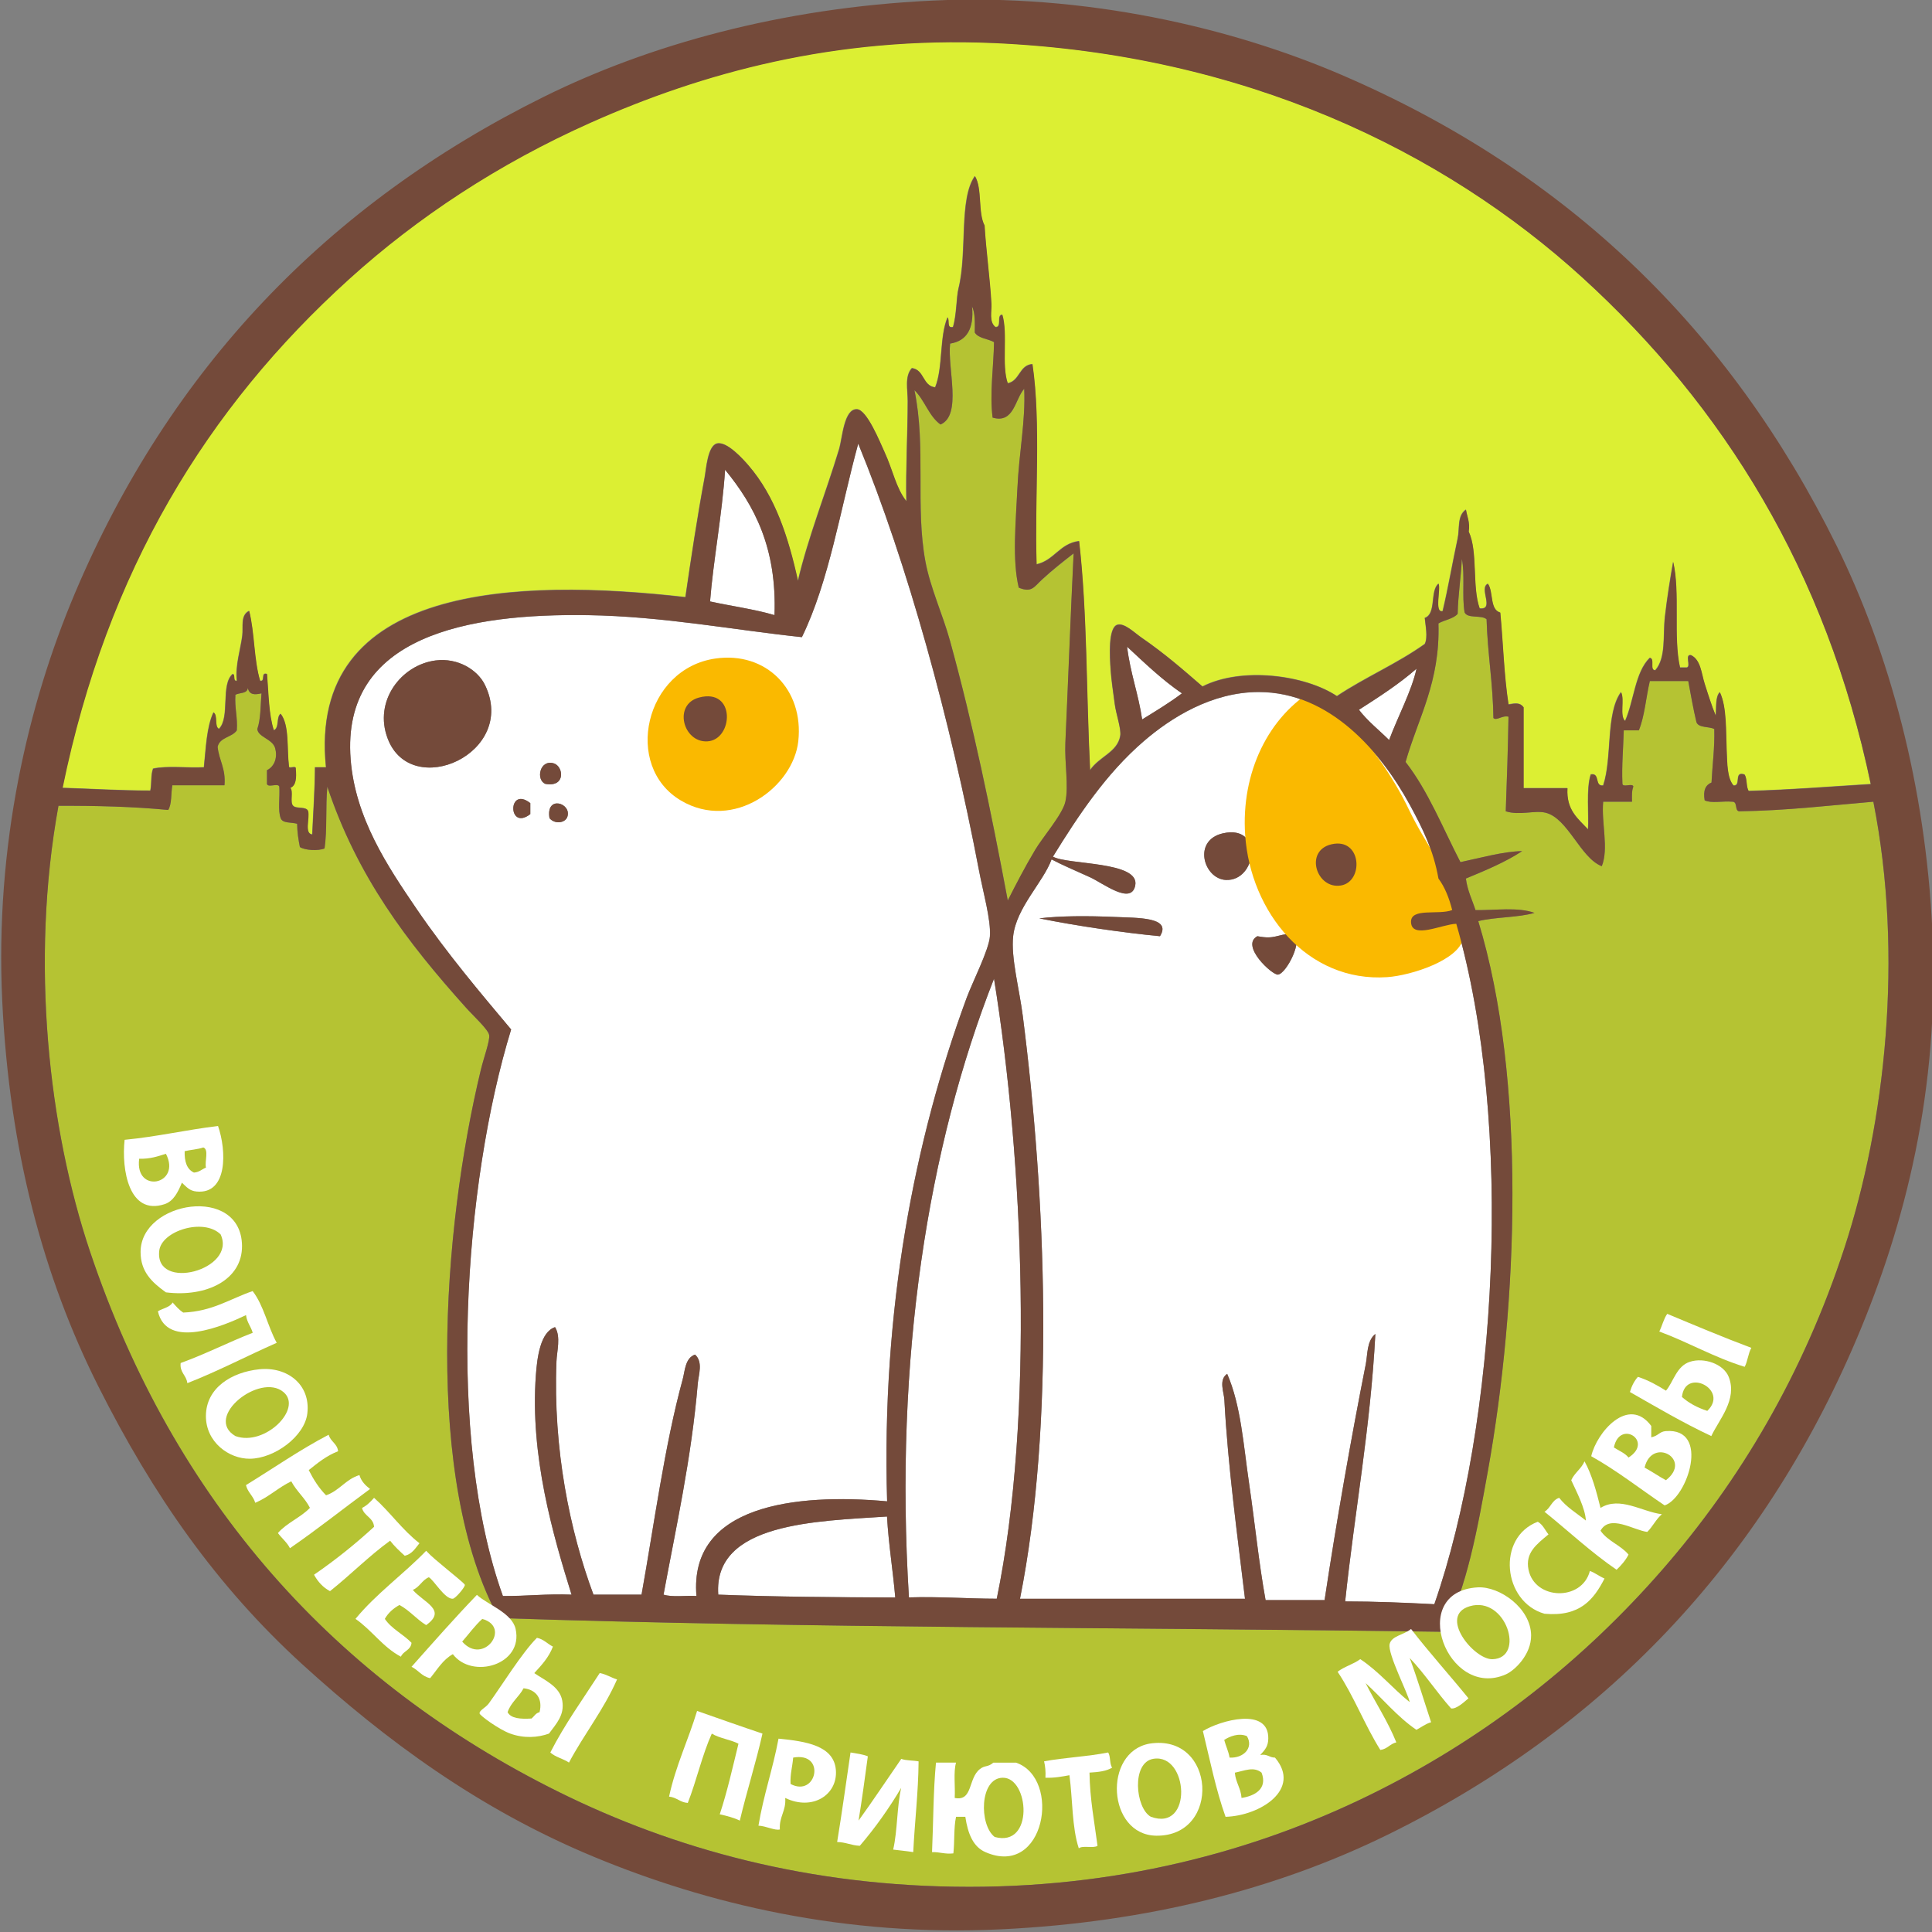
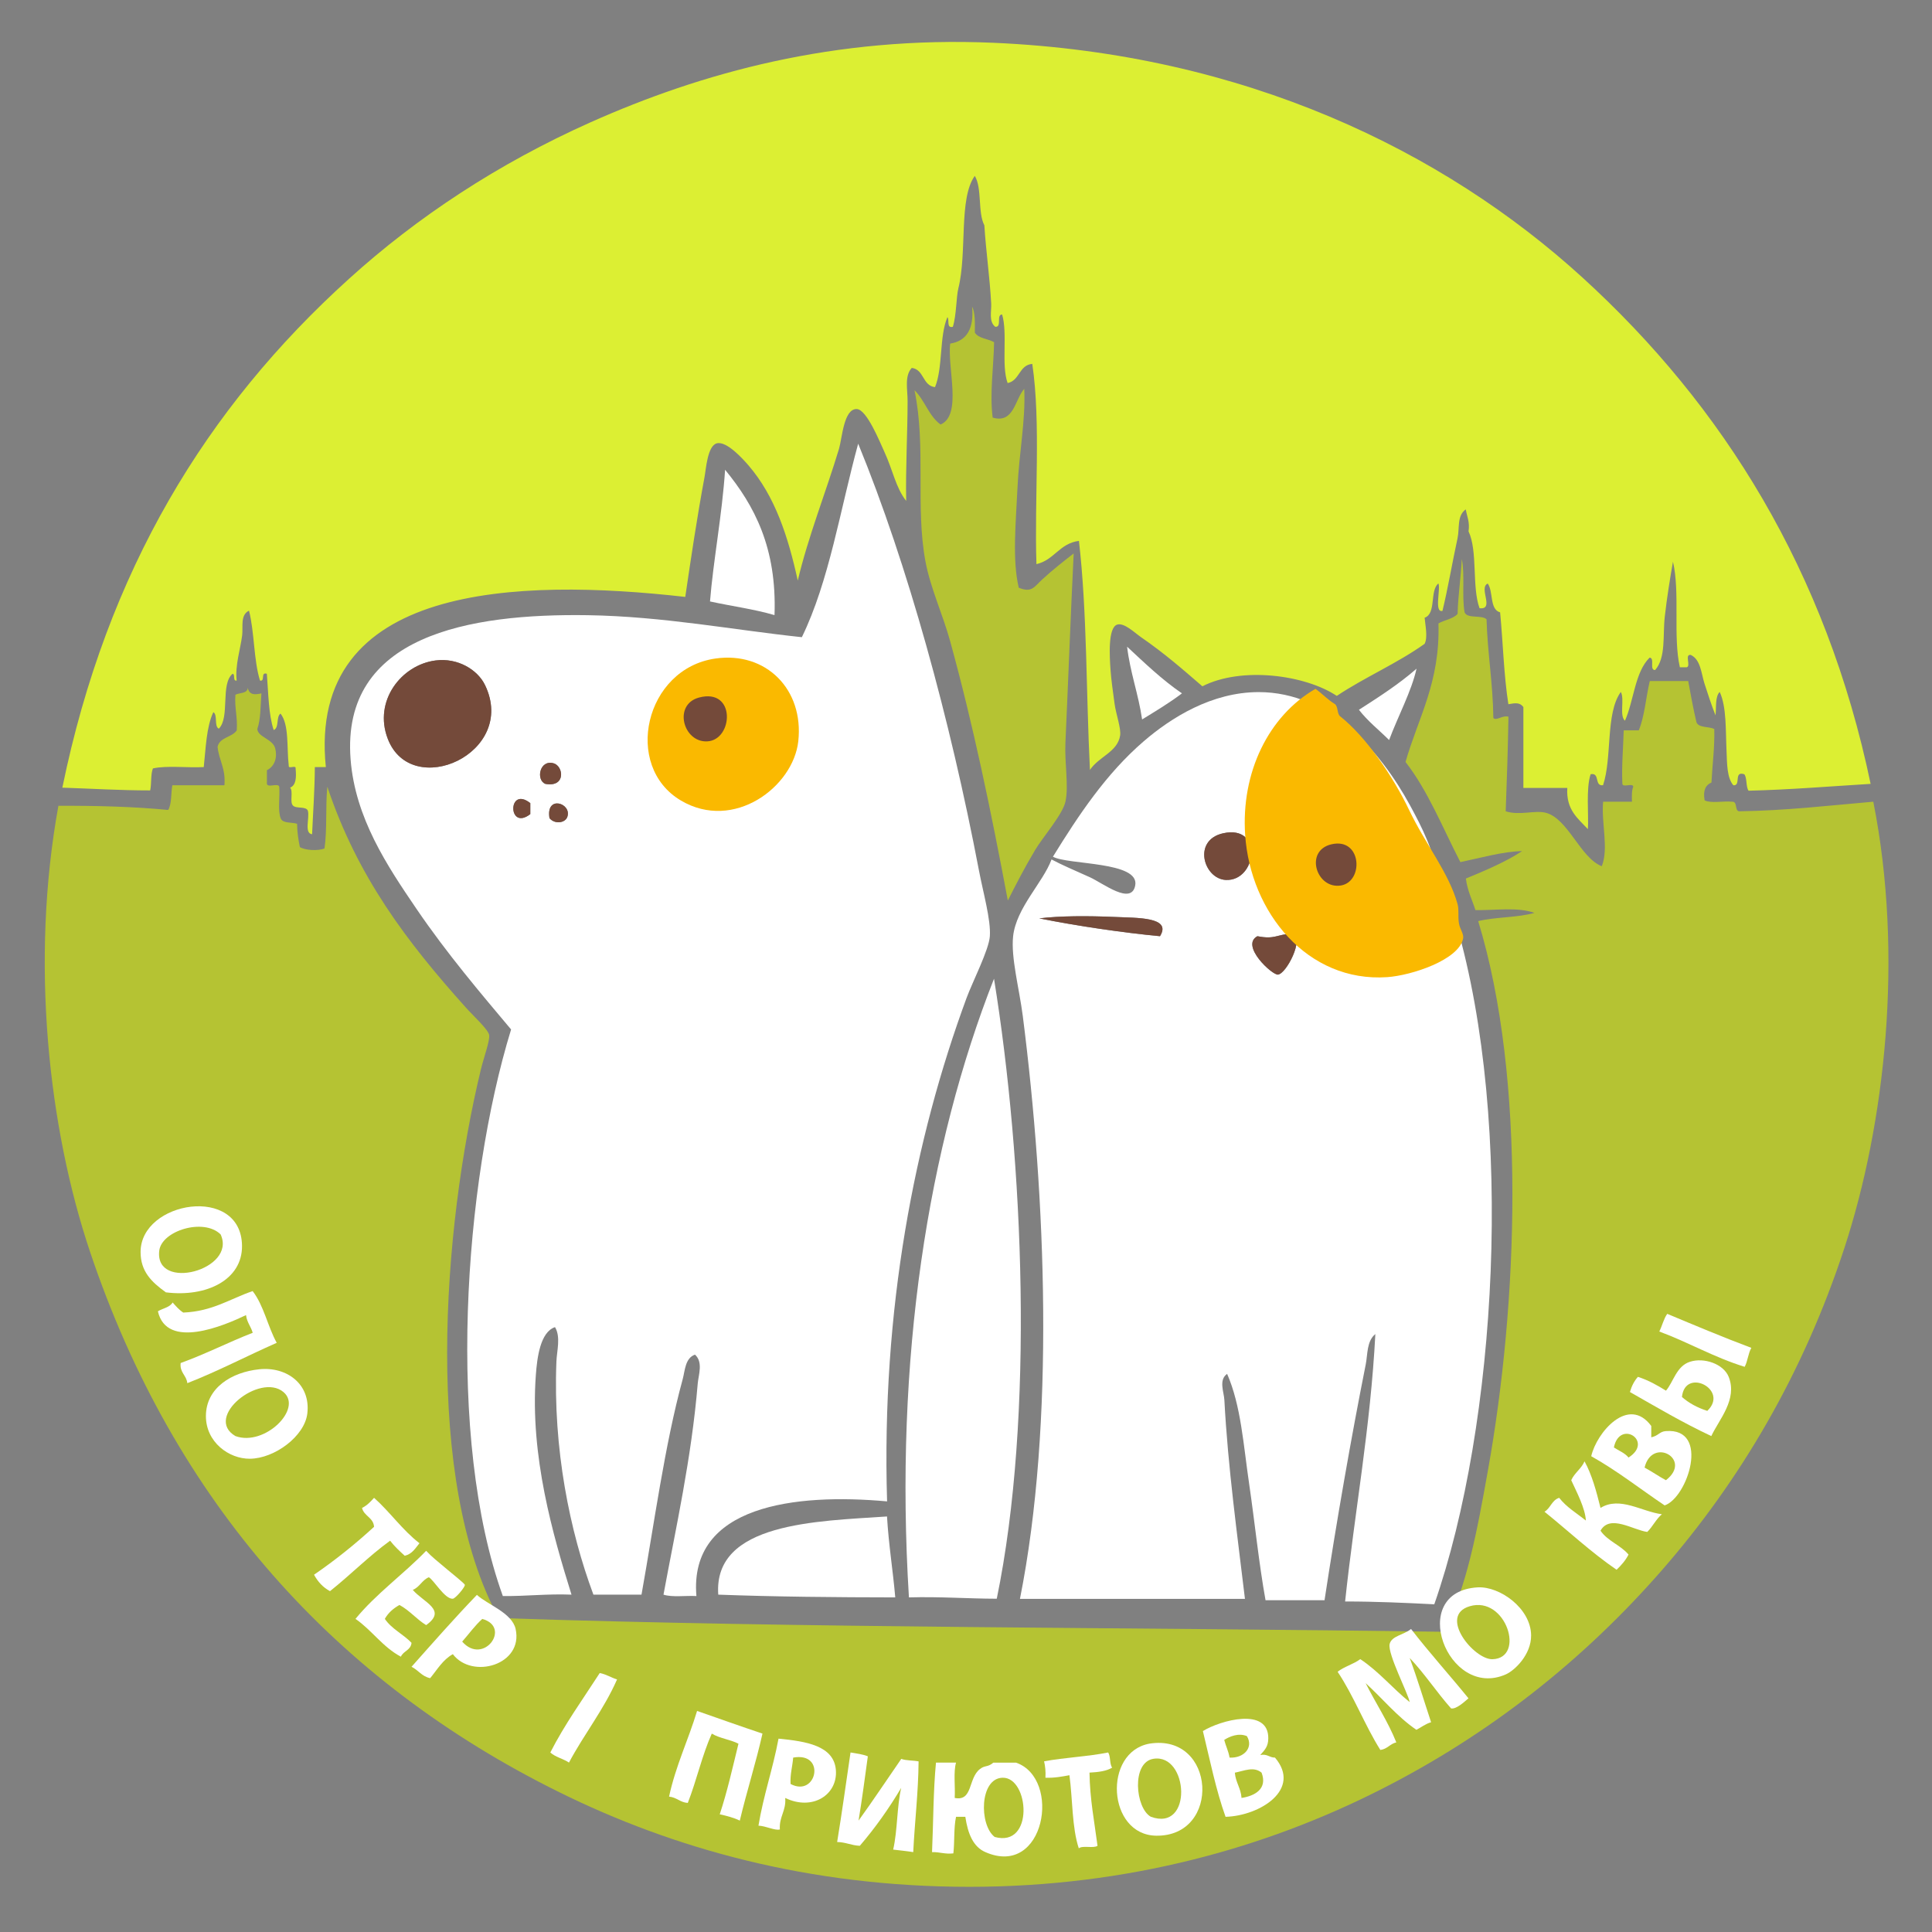
<svg xmlns="http://www.w3.org/2000/svg" width="26" height="26" viewBox="0 0 26 26" fill="none">
  <rect x="0" y="0" width="26" height="26" fill="#808080" stroke="none" />
  <g clip-path="url(#clip0_312_425)">
    <path fill-rule="evenodd" clip-rule="evenodd" d="M19.543 12.248C19.362 12.32 18.978 12.21 18.989 12.415C19.001 12.645 19.409 12.438 19.598 12.433C20.379 15.122 20.149 19.163 19.302 21.59C18.909 21.57 18.515 21.552 18.102 21.552C18.23 20.344 18.443 19.221 18.509 17.953C18.392 18.047 18.406 18.227 18.38 18.359C18.183 19.348 17.986 20.477 17.825 21.535C17.561 21.535 17.297 21.535 17.031 21.535C16.941 21.036 16.887 20.491 16.81 19.966C16.733 19.444 16.701 18.916 16.514 18.489C16.397 18.571 16.472 18.735 16.477 18.84C16.525 19.748 16.652 20.66 16.754 21.517C15.745 21.517 14.736 21.517 13.726 21.517C14.197 19.157 14.076 16.113 13.764 13.671C13.717 13.305 13.603 12.887 13.634 12.6C13.676 12.216 14.038 11.875 14.151 11.566C14.289 11.64 14.455 11.71 14.668 11.806C14.846 11.887 15.225 12.186 15.277 11.917C15.342 11.589 14.368 11.642 14.17 11.529C14.513 10.973 14.884 10.414 15.388 9.979C15.76 9.658 16.308 9.314 16.939 9.314C17.903 9.314 18.587 10.127 18.97 10.828C19.147 11.152 19.29 11.441 19.358 11.825C19.445 11.94 19.502 12.085 19.543 12.248ZM16.497 11.842C16.913 11.861 17.007 11.092 16.459 11.214C16.044 11.307 16.198 11.828 16.497 11.842ZM18.048 11.915C18.356 11.862 18.326 11.268 17.918 11.361C17.548 11.447 17.715 11.973 18.048 11.915ZM15.001 12.34C14.631 12.324 14.264 12.325 13.986 12.359C14.503 12.463 15.124 12.553 15.61 12.599C15.774 12.337 15.298 12.354 15.001 12.34ZM16.921 12.599C16.687 12.724 17.12 13.123 17.198 13.116C17.312 13.105 17.554 12.633 17.401 12.562C17.17 12.575 17.163 12.646 16.921 12.599Z" fill="white" />
    <path fill-rule="evenodd" clip-rule="evenodd" d="M11.549 5.971C12.214 7.591 12.787 9.684 13.174 11.713C13.23 12.009 13.336 12.377 13.321 12.599C13.309 12.782 13.086 13.217 13.008 13.429C12.308 15.327 11.86 17.624 11.938 20.205C10.704 20.093 9.269 20.257 9.372 21.479C9.226 21.471 9.046 21.498 8.929 21.46C9.095 20.56 9.305 19.634 9.39 18.617C9.401 18.498 9.464 18.332 9.353 18.23C9.219 18.276 9.218 18.45 9.187 18.562C8.945 19.446 8.804 20.507 8.633 21.46C8.417 21.46 8.202 21.46 7.986 21.46C7.668 20.607 7.441 19.5 7.488 18.322C7.493 18.184 7.549 17.99 7.469 17.86C7.271 17.926 7.228 18.269 7.211 18.507C7.131 19.594 7.441 20.656 7.691 21.46C7.363 21.447 7.084 21.482 6.767 21.479C6.001 19.353 6.24 15.931 6.878 13.854C6.473 13.372 6.018 12.838 5.604 12.23C5.212 11.654 4.779 11.008 4.718 10.217C4.589 8.546 6.324 8.255 7.911 8.279C8.928 8.295 9.872 8.478 10.791 8.575C11.159 7.822 11.308 6.85 11.549 5.971ZM5.217 9.94C5.536 10.778 6.968 10.135 6.527 9.22C6.427 9.012 6.159 8.85 5.862 8.888C5.4 8.947 5.024 9.434 5.217 9.94ZM9.518 9.977C9.869 9.96 9.907 9.255 9.407 9.387C9.056 9.48 9.192 9.994 9.518 9.977ZM7.451 10.273C7.262 10.218 7.208 10.497 7.34 10.55C7.616 10.599 7.586 10.312 7.451 10.273ZM7.136 10.956C7.136 10.907 7.136 10.857 7.136 10.808C6.83 10.568 6.832 11.191 7.136 10.956ZM7.635 10.993C7.699 10.808 7.341 10.694 7.395 11.011C7.468 11.097 7.607 11.075 7.635 10.993Z" fill="white" />
    <path fill-rule="evenodd" clip-rule="evenodd" d="M25.174 10.549C24.629 10.582 24.095 10.627 23.531 10.641C23.494 10.586 23.513 10.474 23.475 10.42C23.325 10.369 23.436 10.578 23.327 10.568C23.24 10.468 23.242 10.277 23.235 10.107C23.222 9.836 23.237 9.512 23.143 9.312C23.081 9.373 23.098 9.514 23.087 9.627C23.036 9.501 22.986 9.347 22.939 9.202C22.894 9.061 22.887 8.876 22.754 8.814C22.666 8.8 22.759 8.966 22.699 8.98C22.668 8.98 22.637 8.98 22.607 8.98C22.513 8.57 22.611 7.967 22.514 7.559C22.476 7.778 22.433 8.038 22.404 8.297C22.375 8.553 22.422 8.849 22.274 9.017C22.192 9.019 22.274 8.857 22.2 8.85C22.001 9.045 21.989 9.427 21.868 9.699C21.789 9.63 21.866 9.407 21.812 9.312C21.604 9.601 21.698 10.194 21.573 10.567C21.452 10.583 21.536 10.394 21.406 10.419C21.341 10.61 21.382 10.973 21.369 11.158C21.235 11.014 21.074 10.899 21.092 10.604C20.895 10.604 20.698 10.604 20.501 10.604C20.501 10.24 20.501 9.877 20.501 9.515C20.454 9.451 20.392 9.46 20.299 9.477C20.238 9.089 20.227 8.651 20.188 8.241C20.043 8.2 20.099 7.96 20.021 7.853C19.894 7.912 20.119 8.209 19.911 8.185C19.806 7.896 19.889 7.418 19.763 7.151C19.782 7.021 19.741 6.951 19.726 6.855C19.605 6.938 19.644 7.109 19.615 7.243C19.545 7.565 19.484 7.926 19.412 8.221C19.296 8.25 19.391 7.917 19.357 7.852C19.238 7.949 19.332 8.258 19.172 8.313C19.18 8.409 19.217 8.576 19.172 8.664C18.806 8.926 18.366 9.114 17.99 9.365C17.563 9.081 16.708 8.967 16.181 9.236C15.92 9.011 15.679 8.798 15.35 8.571C15.266 8.512 15.13 8.379 15.037 8.405C14.908 8.441 14.932 8.833 14.945 9.014C14.953 9.136 14.977 9.309 15 9.475C15.019 9.611 15.09 9.808 15.074 9.9C15.037 10.122 14.792 10.178 14.668 10.361C14.616 9.336 14.631 8.243 14.52 7.279C14.258 7.312 14.188 7.537 13.948 7.592C13.919 6.704 14.01 5.695 13.892 4.897C13.712 4.913 13.724 5.123 13.56 5.155C13.472 4.91 13.563 4.488 13.486 4.232C13.403 4.234 13.488 4.406 13.394 4.398C13.303 4.327 13.345 4.187 13.339 4.084C13.321 3.743 13.267 3.363 13.247 3.032C13.156 2.859 13.219 2.531 13.118 2.367C12.899 2.672 13.018 3.396 12.897 3.881C12.868 3.997 12.872 4.242 12.823 4.398C12.732 4.42 12.781 4.304 12.75 4.268C12.639 4.527 12.691 4.948 12.583 5.21C12.412 5.19 12.439 4.973 12.27 4.951C12.17 5.06 12.214 5.24 12.214 5.394C12.214 5.824 12.186 6.308 12.195 6.741C12.054 6.562 12.018 6.333 11.9 6.077C11.841 5.95 11.665 5.51 11.531 5.505C11.355 5.497 11.334 5.893 11.291 6.04C11.116 6.62 10.875 7.224 10.736 7.813C10.607 7.225 10.432 6.68 10.072 6.262C10.005 6.185 9.782 5.932 9.647 5.966C9.52 5.998 9.501 6.317 9.48 6.427C9.379 6.97 9.3 7.504 9.222 8.033C6.97 7.778 4.133 7.854 4.385 10.323C4.336 10.323 4.286 10.323 4.237 10.323C4.235 10.635 4.213 10.927 4.2 11.227C4.091 11.214 4.168 11.014 4.144 10.913C4.121 10.845 3.985 10.888 3.942 10.84C3.896 10.793 3.95 10.647 3.904 10.6C3.984 10.568 3.99 10.464 3.978 10.341C3.986 10.29 3.878 10.355 3.886 10.304C3.857 10.063 3.894 9.754 3.775 9.603C3.713 9.645 3.76 9.797 3.683 9.824C3.613 9.611 3.612 9.329 3.591 9.067C3.502 9.04 3.574 9.174 3.499 9.159C3.413 8.882 3.425 8.506 3.351 8.218C3.231 8.276 3.273 8.434 3.259 8.55C3.235 8.738 3.162 8.954 3.185 9.159C3.127 9.168 3.171 9.075 3.13 9.067C2.963 9.208 3.098 9.652 2.945 9.806C2.878 9.774 2.933 9.62 2.871 9.584C2.778 9.78 2.77 10.061 2.742 10.323C2.52 10.335 2.251 10.299 2.058 10.341C2.026 10.419 2.041 10.545 2.021 10.637C1.615 10.637 1.234 10.613 0.839 10.6C1.438 7.68 2.777 5.487 4.698 3.751C5.61 2.925 6.701 2.202 7.947 1.646C9.436 0.982 11.228 0.481 13.374 0.576C16.745 0.724 19.423 2.028 21.294 3.733C23.193 5.464 24.577 7.689 25.174 10.549Z" fill="#DCEF33" />
    <path fill-rule="evenodd" clip-rule="evenodd" d="M13.082 4.125C13.125 4.211 13.12 4.346 13.119 4.476C13.168 4.556 13.296 4.558 13.378 4.605C13.372 4.938 13.317 5.3 13.359 5.62C13.647 5.704 13.658 5.372 13.784 5.233C13.803 5.669 13.715 6.076 13.692 6.58C13.671 7.035 13.621 7.536 13.71 7.909C13.885 7.982 13.917 7.898 14.025 7.799C14.158 7.675 14.323 7.546 14.449 7.448C14.41 8.245 14.375 9.181 14.338 9.996C14.325 10.269 14.385 10.578 14.338 10.79C14.3 10.961 14.029 11.273 13.932 11.436C13.785 11.683 13.672 11.903 13.563 12.119C13.333 10.896 13.098 9.76 12.787 8.63C12.689 8.272 12.522 7.916 12.455 7.559C12.316 6.818 12.466 6.018 12.307 5.252C12.445 5.385 12.5 5.6 12.658 5.713C12.951 5.587 12.748 4.956 12.787 4.624C13.015 4.588 13.109 4.417 13.082 4.125Z" fill="#B5C333" />
    <path fill-rule="evenodd" clip-rule="evenodd" d="M9.758 6.322C10.152 6.802 10.456 7.372 10.423 8.278C10.152 8.198 9.843 8.157 9.555 8.094C9.598 7.551 9.718 6.928 9.758 6.322Z" fill="white" />
    <path fill-rule="evenodd" clip-rule="evenodd" d="M19.672 7.522C19.716 7.731 19.671 8.028 19.71 8.242C19.751 8.33 19.938 8.272 20.005 8.334C20.019 8.794 20.091 9.195 20.097 9.663C20.14 9.704 20.216 9.623 20.3 9.645C20.293 10.074 20.279 10.497 20.263 10.918C20.45 10.978 20.652 10.901 20.799 10.937C21.101 11.011 21.267 11.546 21.556 11.657C21.652 11.418 21.548 11.078 21.574 10.789C21.703 10.789 21.833 10.789 21.962 10.789C21.96 10.713 21.958 10.638 21.98 10.586C21.972 10.533 21.841 10.603 21.833 10.549C21.822 10.293 21.845 10.069 21.851 9.829C21.919 9.829 21.986 9.829 22.054 9.829C22.133 9.638 22.15 9.384 22.202 9.165C22.374 9.165 22.547 9.165 22.719 9.165C22.754 9.351 22.787 9.54 22.83 9.719C22.86 9.799 22.997 9.773 23.07 9.811C23.076 10.07 23.044 10.29 23.032 10.531C22.954 10.563 22.916 10.636 22.94 10.771C23.026 10.814 23.192 10.777 23.309 10.789C23.387 10.785 23.341 10.905 23.402 10.918C24.038 10.909 24.615 10.84 25.21 10.789C25.622 12.865 25.367 15.124 24.823 16.789C24.267 18.49 23.415 19.927 22.368 21.128C21.331 22.316 20.068 23.335 18.546 24.1C17.04 24.858 15.196 25.392 13.045 25.392C10.89 25.392 9.059 24.877 7.525 24.118C4.514 22.63 2.341 20.211 1.211 16.844C0.654 15.185 0.403 12.95 0.786 10.844C1.299 10.842 1.797 10.855 2.263 10.9C2.313 10.82 2.299 10.678 2.319 10.568C2.553 10.568 2.787 10.568 3.02 10.568C3.04 10.344 2.947 10.234 2.928 10.051C2.956 9.919 3.122 9.925 3.186 9.829C3.199 9.65 3.155 9.529 3.168 9.35C3.223 9.319 3.328 9.338 3.334 9.257C3.356 9.35 3.42 9.353 3.518 9.331C3.506 9.497 3.509 9.679 3.463 9.811C3.471 9.921 3.668 9.943 3.703 10.069C3.734 10.183 3.703 10.31 3.592 10.365C3.592 10.421 3.592 10.476 3.592 10.531C3.578 10.62 3.744 10.527 3.758 10.587C3.769 10.725 3.736 10.904 3.777 11.012C3.804 11.083 3.923 11.063 3.998 11.086C3.999 11.201 4.016 11.302 4.035 11.399C4.101 11.443 4.282 11.454 4.367 11.418C4.404 11.164 4.379 10.851 4.405 10.587C4.809 11.798 5.474 12.673 6.269 13.559C6.364 13.666 6.571 13.854 6.583 13.929C6.595 14.002 6.51 14.233 6.472 14.39C5.95 16.549 5.702 19.933 6.712 21.775C10.874 21.913 15.192 21.898 19.432 21.96C19.742 21.353 19.881 20.588 20.022 19.799C20.427 17.552 20.543 14.526 19.893 12.396C20.125 12.339 20.426 12.35 20.65 12.285C20.422 12.204 20.128 12.252 19.856 12.248C19.811 12.108 19.748 11.987 19.727 11.823C19.992 11.713 20.256 11.603 20.484 11.454C20.233 11.457 19.913 11.548 19.653 11.602C19.416 11.144 19.219 10.645 18.915 10.254C19.086 9.656 19.382 9.183 19.358 8.39C19.439 8.342 19.556 8.33 19.616 8.261C19.622 8.001 19.661 7.775 19.672 7.522Z" fill="#B5C333" />
    <path fill-rule="evenodd" clip-rule="evenodd" d="M15.168 8.703C15.404 8.922 15.636 9.146 15.906 9.331C15.738 9.459 15.554 9.569 15.37 9.682C15.32 9.338 15.21 9.055 15.168 8.703Z" fill="white" />
    <path fill-rule="evenodd" clip-rule="evenodd" d="M5.863 8.888C6.16 8.85 6.428 9.012 6.528 9.22C6.969 10.136 5.537 10.778 5.218 9.94C5.024 9.434 5.4 8.947 5.863 8.888Z" fill="#744A3A" />
    <path fill-rule="evenodd" clip-rule="evenodd" d="M19.063 8.999C18.996 9.301 18.811 9.645 18.694 9.959C18.558 9.824 18.406 9.705 18.288 9.552C18.557 9.379 18.827 9.206 19.063 8.999Z" fill="white" />
    <path fill-rule="evenodd" clip-rule="evenodd" d="M7.34 10.549C7.209 10.497 7.262 10.217 7.451 10.272C7.586 10.312 7.616 10.599 7.34 10.549Z" fill="#744A3A" />
    <path fill-rule="evenodd" clip-rule="evenodd" d="M7.137 10.808C7.137 10.857 7.137 10.907 7.137 10.956C6.832 11.191 6.831 10.568 7.137 10.808Z" fill="#744A3A" />
    <path fill-rule="evenodd" clip-rule="evenodd" d="M7.395 11.011C7.341 10.694 7.699 10.808 7.635 10.993C7.607 11.075 7.469 11.097 7.395 11.011Z" fill="#744A3A" />
    <path fill-rule="evenodd" clip-rule="evenodd" d="M16.46 11.214C17.008 11.092 16.914 11.861 16.497 11.842C16.198 11.828 16.044 11.307 16.46 11.214Z" fill="#744A3A" />
    <path fill-rule="evenodd" clip-rule="evenodd" d="M15.611 12.599C15.125 12.553 14.503 12.463 13.986 12.359C14.264 12.325 14.631 12.324 15.001 12.34C15.299 12.354 15.775 12.337 15.611 12.599Z" fill="#744A3A" />
    <path fill-rule="evenodd" clip-rule="evenodd" d="M17.401 12.562C17.554 12.633 17.311 13.104 17.198 13.116C17.12 13.124 16.687 12.724 16.922 12.599C17.163 12.646 17.17 12.575 17.401 12.562Z" fill="#744A3A" />
    <path fill-rule="evenodd" clip-rule="evenodd" d="M13.377 13.171C13.775 15.628 13.92 19.06 13.414 21.515C13.015 21.514 12.644 21.485 12.232 21.497C12.033 18.284 12.491 15.42 13.377 13.171Z" fill="white" />
    <path fill-rule="evenodd" clip-rule="evenodd" d="M11.937 20.408C11.959 20.787 12.016 21.128 12.048 21.497C11.242 21.496 10.443 21.489 9.666 21.46C9.597 20.487 11 20.472 11.937 20.408Z" fill="white" />
    <path fill-rule="evenodd" clip-rule="evenodd" d="M9.629 8.862C10.309 8.765 10.82 9.278 10.743 9.976C10.674 10.592 9.874 11.192 9.165 10.774C8.38 10.312 8.678 8.997 9.629 8.862Z" fill="#FAB900" />
    <path fill-rule="evenodd" clip-rule="evenodd" d="M17.703 9.27C17.794 9.334 17.867 9.416 17.963 9.474C18.011 9.507 17.99 9.609 18.038 9.642C18.382 9.915 18.746 10.444 18.965 10.904C19.184 11.362 19.5 11.748 19.615 12.166C19.637 12.244 19.618 12.334 19.634 12.426C19.648 12.509 19.702 12.567 19.69 12.63C19.633 12.919 18.996 13.127 18.669 13.15C17.593 13.224 16.828 12.276 16.757 11.239C16.699 10.394 17.073 9.633 17.703 9.27Z" fill="#FAB900" />
-     <path fill-rule="evenodd" clip-rule="evenodd" d="M2.934 15.153C3.049 15.48 3.068 16.075 2.646 16.035C2.552 16.026 2.517 15.98 2.448 15.916C2.393 16.049 2.333 16.166 2.215 16.205C1.736 16.363 1.633 15.742 1.677 15.339C2.116 15.297 2.503 15.205 2.934 15.153ZM2.736 15.442C2.662 15.468 2.565 15.473 2.485 15.492C2.481 15.631 2.514 15.736 2.61 15.78C2.682 15.775 2.717 15.735 2.772 15.713C2.752 15.63 2.815 15.469 2.736 15.442ZM1.873 15.594C1.81 16.072 2.448 15.946 2.233 15.527C2.125 15.561 2.022 15.598 1.873 15.594Z" fill="white" />
    <path fill-rule="evenodd" clip-rule="evenodd" d="M2.233 17.392C2.037 17.252 1.892 17.109 1.892 16.849C1.891 16.161 3.247 15.939 3.257 16.765C3.262 17.225 2.777 17.46 2.233 17.392ZM2.143 16.832C2.079 17.385 3.191 17.09 2.969 16.612C2.74 16.387 2.174 16.563 2.143 16.832Z" fill="white" />
    <path fill-rule="evenodd" clip-rule="evenodd" d="M3.724 18.071C3.32 18.249 2.94 18.45 2.521 18.614C2.509 18.506 2.417 18.473 2.431 18.343C2.769 18.221 3.07 18.065 3.401 17.936C3.377 17.851 3.322 17.795 3.311 17.698C3.015 17.84 2.244 18.169 2.125 17.647C2.19 17.606 2.286 17.595 2.323 17.528C2.367 17.577 2.409 17.627 2.466 17.664C2.862 17.648 3.096 17.478 3.4 17.375C3.55 17.568 3.603 17.852 3.724 18.071Z" fill="white" />
    <path fill-rule="evenodd" clip-rule="evenodd" d="M22.437 17.681C22.81 17.837 23.183 17.994 23.569 18.139C23.526 18.211 23.52 18.32 23.479 18.394C23.064 18.266 22.726 18.065 22.33 17.919C22.369 17.842 22.389 17.748 22.437 17.681Z" fill="white" />
    <path fill-rule="evenodd" clip-rule="evenodd" d="M23.03 19.326C22.646 19.146 22.293 18.937 21.935 18.733C21.958 18.652 21.993 18.585 22.042 18.529C22.185 18.575 22.304 18.643 22.42 18.715C22.519 18.601 22.56 18.384 22.743 18.326C22.931 18.265 23.194 18.354 23.264 18.529C23.385 18.834 23.134 19.103 23.03 19.326ZM22.635 18.8C22.728 18.882 22.842 18.944 22.976 18.987C23.275 18.702 22.676 18.396 22.635 18.8Z" fill="white" />
    <path fill-rule="evenodd" clip-rule="evenodd" d="M3.49 18.427C3.862 18.389 4.182 18.629 4.136 19.021C4.101 19.328 3.695 19.628 3.364 19.631C3.079 19.634 2.77 19.406 2.771 19.055C2.773 18.675 3.12 18.465 3.49 18.427ZM3.814 18.733C3.498 18.469 2.736 19.072 3.168 19.326C3.561 19.47 4.081 18.956 3.814 18.733Z" fill="white" />
    <path fill-rule="evenodd" clip-rule="evenodd" d="M22.222 19.343C22.323 19.32 22.332 19.265 22.419 19.259C23.019 19.213 22.711 20.156 22.402 20.259C22.073 20.038 21.767 19.795 21.414 19.597C21.487 19.277 21.915 18.776 22.222 19.19C22.222 19.241 22.222 19.292 22.222 19.343ZM21.719 19.479C21.786 19.524 21.867 19.553 21.916 19.615C22.261 19.395 21.797 19.097 21.719 19.479ZM22.132 19.75C22.232 19.804 22.321 19.867 22.419 19.92C22.783 19.64 22.234 19.329 22.132 19.75Z" fill="white" />
-     <path fill-rule="evenodd" clip-rule="evenodd" d="M4.55 19.53C4.393 19.591 4.275 19.688 4.155 19.784C4.219 19.911 4.293 20.027 4.388 20.123C4.568 20.062 4.65 19.908 4.837 19.851C4.862 19.935 4.917 19.99 4.98 20.038C4.62 20.302 4.273 20.58 3.902 20.835C3.862 20.755 3.792 20.702 3.74 20.631C3.858 20.494 4.046 20.423 4.171 20.292C4.103 20.158 3.99 20.068 3.92 19.935C3.745 20.018 3.618 20.147 3.435 20.224C3.408 20.131 3.333 20.083 3.31 19.986C3.68 19.759 4.031 19.513 4.423 19.308C4.448 19.401 4.539 19.427 4.55 19.53Z" fill="white" />
    <path fill-rule="evenodd" clip-rule="evenodd" d="M21.324 19.666C21.424 19.848 21.483 20.068 21.539 20.293C21.8 20.132 22.094 20.344 22.365 20.378C22.286 20.444 22.242 20.544 22.168 20.616C21.978 20.591 21.666 20.374 21.539 20.599C21.632 20.738 21.811 20.794 21.916 20.921C21.875 21.001 21.818 21.065 21.755 21.125C21.408 20.887 21.109 20.605 20.785 20.344C20.867 20.297 20.883 20.188 20.983 20.157C21.079 20.282 21.219 20.364 21.342 20.463C21.333 20.296 21.219 20.082 21.145 19.92C21.189 19.821 21.281 19.766 21.324 19.666Z" fill="white" />
    <path fill-rule="evenodd" clip-rule="evenodd" d="M5.034 20.157C5.25 20.349 5.414 20.59 5.645 20.768C5.59 20.835 5.547 20.913 5.447 20.937C5.378 20.874 5.308 20.81 5.25 20.734C4.962 20.943 4.718 21.193 4.441 21.413C4.345 21.362 4.277 21.285 4.226 21.192C4.514 20.994 4.782 20.779 5.034 20.547C5.025 20.421 4.898 20.404 4.872 20.293C4.94 20.26 4.987 20.209 5.034 20.157Z" fill="white" />
-     <path fill-rule="evenodd" clip-rule="evenodd" d="M20.839 20.649C20.677 20.784 20.524 20.898 20.57 21.124C20.654 21.535 21.29 21.552 21.396 21.141C21.469 21.168 21.523 21.214 21.593 21.243C21.45 21.52 21.268 21.761 20.785 21.717C20.224 21.558 20.137 20.69 20.695 20.479C20.764 20.518 20.792 20.592 20.839 20.649Z" fill="white" />
    <path fill-rule="evenodd" clip-rule="evenodd" d="M5.735 20.87C5.808 20.949 5.884 21.008 6.023 21.125C6.077 21.17 6.254 21.312 6.256 21.328C6.259 21.36 6.129 21.512 6.094 21.515C5.987 21.524 5.837 21.261 5.771 21.226C5.679 21.264 5.648 21.359 5.555 21.396C5.702 21.567 6.021 21.666 5.735 21.87C5.604 21.79 5.513 21.673 5.376 21.599C5.293 21.645 5.224 21.705 5.179 21.786C5.269 21.921 5.427 21.992 5.538 22.108C5.53 22.208 5.427 22.218 5.395 22.295C5.15 22.165 5.005 21.939 4.784 21.786C5.063 21.446 5.43 21.186 5.735 20.87Z" fill="white" />
-     <path fill-rule="evenodd" clip-rule="evenodd" d="M7.441 22.159C7.386 22.305 7.287 22.41 7.19 22.516C7.325 22.61 7.534 22.694 7.567 22.889C7.599 23.081 7.489 23.193 7.388 23.33C7.239 23.384 7.052 23.397 6.867 23.33C6.714 23.275 6.458 23.087 6.454 23.059C6.448 23.017 6.537 22.982 6.579 22.923C6.738 22.705 7.028 22.237 7.226 22.041C7.319 22.06 7.366 22.123 7.441 22.159ZM7.154 23.127C7.189 23.098 7.208 23.054 7.261 23.042C7.306 22.865 7.219 22.738 7.046 22.72C6.985 22.837 6.875 22.909 6.831 23.042C6.877 23.128 7.006 23.136 7.154 23.127Z" fill="white" />
    <path fill-rule="evenodd" clip-rule="evenodd" d="M8.304 22.601C8.125 23.009 7.861 23.336 7.657 23.72C7.581 23.668 7.472 23.646 7.406 23.584C7.601 23.202 7.844 22.867 8.071 22.515C8.161 22.532 8.221 22.576 8.304 22.601Z" fill="white" />
    <path fill-rule="evenodd" clip-rule="evenodd" d="M9.381 23.025C9.673 23.127 9.965 23.231 10.261 23.33C10.171 23.731 10.05 24.104 9.956 24.501C9.877 24.462 9.784 24.438 9.686 24.416C9.786 24.115 9.859 23.788 9.938 23.466C9.83 23.41 9.68 23.393 9.579 23.33C9.449 23.619 9.374 23.962 9.256 24.263C9.151 24.256 9.108 24.188 9.004 24.178C9.094 23.76 9.263 23.416 9.381 23.025Z" fill="white" />
    <path fill-rule="evenodd" clip-rule="evenodd" d="M16.96 23.618C17.057 23.6 17.08 23.653 17.158 23.653C17.521 24.079 16.959 24.436 16.493 24.45C16.364 24.09 16.283 23.687 16.188 23.296C16.419 23.153 17.076 22.967 17.068 23.398C17.066 23.501 17.026 23.546 16.96 23.618ZM16.475 23.415C16.496 23.497 16.532 23.564 16.547 23.653C16.738 23.664 16.874 23.518 16.78 23.364C16.668 23.317 16.546 23.369 16.475 23.415ZM16.618 23.856C16.629 23.988 16.699 24.063 16.708 24.196C16.885 24.169 17.061 24.075 16.978 23.856C16.873 23.768 16.745 23.831 16.618 23.856Z" fill="white" />
    <path fill-rule="evenodd" clip-rule="evenodd" d="M10.567 24.196C10.581 24.372 10.484 24.445 10.495 24.62C10.428 24.638 10.309 24.573 10.207 24.569C10.275 24.158 10.402 23.802 10.477 23.398C10.849 23.434 11.224 23.492 11.249 23.822C11.274 24.153 10.935 24.374 10.567 24.196ZM10.674 23.653C10.665 23.774 10.632 23.872 10.639 24.008C10.991 24.195 11.122 23.572 10.674 23.653Z" fill="white" />
    <path fill-rule="evenodd" clip-rule="evenodd" d="M15.47 23.465C16.363 23.324 16.439 24.717 15.559 24.704C14.902 24.694 14.84 23.578 15.47 23.465ZM15.523 23.669C15.223 23.716 15.279 24.333 15.487 24.449C16.057 24.658 15.995 23.594 15.523 23.669Z" fill="white" />
    <path fill-rule="evenodd" clip-rule="evenodd" d="M11.446 23.584C11.528 23.598 11.613 23.608 11.679 23.636C11.639 23.926 11.601 24.217 11.554 24.501C11.751 24.229 11.937 23.947 12.129 23.67C12.192 23.695 12.288 23.689 12.362 23.704C12.358 24.13 12.31 24.514 12.29 24.925C12.203 24.911 12.111 24.902 12.02 24.891C12.079 24.635 12.069 24.315 12.128 24.06C11.962 24.339 11.777 24.6 11.571 24.84C11.456 24.835 11.383 24.791 11.266 24.789C11.331 24.392 11.387 23.986 11.446 23.584Z" fill="white" />
    <path fill-rule="evenodd" clip-rule="evenodd" d="M14.913 23.584C14.948 23.636 14.93 23.738 14.967 23.788C14.891 23.835 14.781 23.849 14.662 23.855C14.667 24.213 14.728 24.517 14.77 24.84C14.715 24.878 14.569 24.831 14.518 24.874C14.425 24.594 14.436 24.216 14.392 23.89C14.293 23.908 14.194 23.928 14.069 23.924C14.074 23.839 14.066 23.768 14.051 23.703C14.325 23.652 14.641 23.639 14.913 23.584Z" fill="white" />
    <path fill-rule="evenodd" clip-rule="evenodd" d="M12.596 23.72C12.686 23.72 12.776 23.72 12.866 23.72C12.829 23.849 12.857 24.04 12.848 24.196C13.096 24.245 13.025 23.931 13.189 23.806C13.257 23.753 13.291 23.786 13.368 23.721C13.47 23.721 13.572 23.721 13.674 23.721C14.29 23.935 14.063 25.276 13.261 24.925C13.097 24.854 13.025 24.678 12.991 24.45C12.95 24.45 12.907 24.45 12.866 24.45C12.834 24.595 12.848 24.785 12.83 24.942C12.715 24.955 12.647 24.922 12.543 24.925C12.561 24.524 12.559 24.104 12.596 23.72ZM13.493 23.924C13.181 23.93 13.175 24.56 13.386 24.721C13.921 24.868 13.85 23.916 13.493 23.924Z" fill="white" />
-     <path fill-rule="evenodd" clip-rule="evenodd" d="M12.546 0.008C14.601 -0.09 16.564 0.368 18.048 1.005C21.092 2.313 23.276 4.433 24.713 7.337C25.427 8.783 25.913 10.576 26.005 12.525C26.108 14.67 25.631 16.494 24.99 18.008C23.707 21.038 21.565 23.271 18.676 24.69C17.195 25.418 15.452 25.87 13.47 25.964C11.361 26.065 9.516 25.621 7.987 24.986C6.436 24.342 5.185 23.413 4.073 22.402C2.916 21.348 2.059 20.12 1.322 18.654C0.586 17.188 0.126 15.491 0.03 13.466C-0.069 11.378 0.375 9.482 1.008 7.984C2.285 4.964 4.413 2.74 7.322 1.301C8.718 0.61 10.503 0.105 12.546 0.008ZM21.297 3.737C19.425 2.033 16.747 0.729 13.377 0.58C11.231 0.486 9.439 0.987 7.95 1.651C6.704 2.206 5.613 2.93 4.701 3.755C2.781 5.492 1.441 7.685 0.843 10.604C1.236 10.616 1.618 10.641 2.024 10.641C2.044 10.55 2.029 10.424 2.062 10.346C2.253 10.303 2.522 10.339 2.745 10.327C2.773 10.066 2.781 9.785 2.874 9.589C2.937 9.624 2.882 9.779 2.948 9.81C3.102 9.656 2.966 9.213 3.133 9.072C3.174 9.079 3.13 9.173 3.189 9.164C3.165 8.958 3.239 8.742 3.262 8.555C3.276 8.438 3.234 8.28 3.354 8.223C3.428 8.512 3.417 8.886 3.502 9.164C3.577 9.177 3.506 9.044 3.594 9.072C3.616 9.333 3.617 9.616 3.686 9.829C3.763 9.801 3.716 9.65 3.778 9.607C3.897 9.76 3.86 10.067 3.889 10.309C3.881 10.36 3.989 10.294 3.981 10.346C3.992 10.468 3.986 10.572 3.908 10.604C3.953 10.651 3.899 10.797 3.945 10.844C3.989 10.893 4.124 10.849 4.148 10.918C4.171 11.017 4.093 11.218 4.203 11.232C4.217 10.931 4.238 10.639 4.24 10.327C4.289 10.327 4.339 10.327 4.388 10.327C4.137 7.859 6.974 7.783 9.225 8.038C9.302 7.508 9.382 6.975 9.483 6.432C9.504 6.321 9.523 6.002 9.65 5.97C9.785 5.936 10.009 6.189 10.075 6.266C10.435 6.684 10.61 7.229 10.74 7.817C10.878 7.228 11.119 6.626 11.294 6.045C11.338 5.898 11.358 5.502 11.534 5.509C11.668 5.514 11.844 5.954 11.903 6.081C12.021 6.337 12.057 6.567 12.199 6.746C12.189 6.312 12.217 5.828 12.217 5.398C12.217 5.245 12.173 5.065 12.273 4.956C12.442 4.976 12.415 5.195 12.586 5.214C12.693 4.952 12.642 4.531 12.753 4.273C12.785 4.309 12.736 4.424 12.826 4.402C12.875 4.246 12.871 4.001 12.9 3.885C13.023 3.4 12.903 2.677 13.121 2.371C13.222 2.535 13.159 2.863 13.251 3.036C13.27 3.367 13.324 3.748 13.343 4.089C13.349 4.191 13.307 4.331 13.398 4.403C13.491 4.41 13.406 4.239 13.49 4.237C13.567 4.492 13.476 4.915 13.563 5.16C13.727 5.127 13.715 4.917 13.895 4.901C14.013 5.7 13.922 6.709 13.951 7.596C14.191 7.542 14.261 7.316 14.523 7.283C14.634 8.249 14.619 9.341 14.671 10.366C14.796 10.182 15.039 10.127 15.077 9.905C15.093 9.813 15.021 9.616 15.004 9.48C14.981 9.314 14.956 9.139 14.948 9.018C14.936 8.837 14.912 8.446 15.04 8.409C15.134 8.383 15.269 8.517 15.354 8.576C15.683 8.802 15.924 9.015 16.184 9.24C16.712 8.972 17.567 9.085 17.993 9.37C18.369 9.118 18.809 8.931 19.175 8.668C19.22 8.579 19.184 8.414 19.175 8.318C19.335 8.263 19.241 7.953 19.36 7.856C19.393 7.922 19.299 8.255 19.416 8.226C19.487 7.929 19.549 7.569 19.618 7.247C19.647 7.114 19.609 6.942 19.729 6.86C19.744 6.955 19.785 7.025 19.766 7.155C19.892 7.423 19.809 7.9 19.914 8.189C20.122 8.214 19.897 7.916 20.025 7.857C20.101 7.965 20.046 8.205 20.191 8.245C20.23 8.655 20.241 9.093 20.302 9.482C20.395 9.465 20.457 9.455 20.505 9.519C20.505 9.882 20.505 10.245 20.505 10.608C20.701 10.608 20.898 10.608 21.095 10.608C21.077 10.903 21.238 11.019 21.372 11.162C21.386 10.978 21.345 10.615 21.409 10.424C21.539 10.399 21.455 10.587 21.576 10.572C21.701 10.199 21.607 9.607 21.816 9.316C21.868 9.411 21.793 9.635 21.871 9.704C21.992 9.431 22.004 9.05 22.203 8.855C22.277 8.862 22.195 9.024 22.278 9.021C22.425 8.853 22.378 8.557 22.407 8.301C22.437 8.042 22.479 7.783 22.518 7.563C22.614 7.972 22.516 8.573 22.61 8.985C22.64 8.985 22.671 8.985 22.702 8.985C22.762 8.971 22.669 8.804 22.758 8.818C22.891 8.881 22.897 9.066 22.943 9.206C22.989 9.352 23.038 9.506 23.09 9.631C23.101 9.518 23.084 9.378 23.146 9.317C23.241 9.516 23.226 9.841 23.238 10.111C23.246 10.281 23.244 10.472 23.33 10.572C23.439 10.584 23.328 10.373 23.478 10.425C23.516 10.479 23.497 10.59 23.534 10.646C24.097 10.631 24.631 10.586 25.177 10.554C24.577 7.689 23.193 5.464 21.297 3.737ZM12.786 4.624C12.748 4.956 12.95 5.586 12.657 5.713C12.499 5.6 12.444 5.384 12.306 5.251C12.465 6.017 12.315 6.817 12.454 7.559C12.521 7.916 12.688 8.272 12.786 8.629C13.097 9.759 13.332 10.896 13.562 12.118C13.672 11.902 13.785 11.681 13.931 11.436C14.027 11.273 14.299 10.96 14.337 10.789C14.384 10.577 14.325 10.268 14.337 9.995C14.374 9.18 14.409 8.244 14.448 7.447C14.322 7.545 14.157 7.674 14.024 7.798C13.916 7.897 13.885 7.981 13.71 7.908C13.62 7.536 13.67 7.034 13.691 6.58C13.714 6.075 13.803 5.668 13.783 5.232C13.658 5.371 13.647 5.704 13.358 5.62C13.316 5.299 13.372 4.937 13.377 4.604C13.294 4.557 13.167 4.555 13.118 4.475C13.119 4.345 13.124 4.211 13.081 4.124C13.109 4.417 13.015 4.588 12.786 4.624ZM10.792 8.574C9.873 8.478 8.929 8.294 7.912 8.278C6.325 8.254 4.59 8.546 4.719 10.216C4.78 11.007 5.213 11.653 5.605 12.229C6.02 12.837 6.474 13.371 6.879 13.854C6.241 15.93 6.002 19.351 6.768 21.478C7.086 21.481 7.364 21.446 7.692 21.46C7.442 20.655 7.132 19.594 7.212 18.506C7.229 18.268 7.272 17.925 7.47 17.86C7.551 17.989 7.494 18.184 7.489 18.321C7.442 19.499 7.669 20.606 7.987 21.46C8.203 21.46 8.418 21.46 8.634 21.46C8.805 20.507 8.945 19.445 9.188 18.561C9.218 18.449 9.22 18.275 9.354 18.229C9.465 18.331 9.401 18.497 9.391 18.617C9.305 19.633 9.096 20.559 8.93 21.46C9.047 21.497 9.227 21.47 9.373 21.478C9.27 20.256 10.706 20.092 11.939 20.204C11.861 17.624 12.31 15.326 13.009 13.429C13.088 13.216 13.311 12.78 13.323 12.598C13.337 12.376 13.231 12.009 13.175 11.712C12.788 9.683 12.215 7.591 11.55 5.97C11.309 6.85 11.159 7.822 10.792 8.574ZM9.556 8.094C9.843 8.157 10.153 8.198 10.423 8.278C10.456 7.372 10.152 6.802 9.758 6.322C9.718 6.928 9.598 7.551 9.556 8.094ZM19.617 8.261C19.557 8.33 19.439 8.342 19.358 8.39C19.382 9.183 19.086 9.656 18.916 10.254C19.22 10.645 19.417 11.144 19.654 11.602C19.914 11.548 20.234 11.457 20.485 11.454C20.258 11.603 19.993 11.713 19.727 11.823C19.749 11.987 19.812 12.108 19.857 12.248C20.129 12.252 20.423 12.204 20.651 12.285C20.427 12.35 20.126 12.339 19.894 12.396C20.544 14.526 20.427 17.551 20.023 19.799C19.881 20.588 19.743 21.353 19.433 21.96C15.192 21.899 10.876 21.914 6.713 21.775C5.703 19.934 5.95 16.549 6.473 14.39C6.511 14.233 6.596 14.002 6.583 13.929C6.571 13.854 6.365 13.666 6.27 13.559C5.475 12.673 4.81 11.798 4.405 10.587C4.38 10.851 4.405 11.165 4.368 11.418C4.282 11.454 4.101 11.443 4.036 11.399C4.017 11.302 4 11.202 3.999 11.086C3.924 11.063 3.804 11.083 3.778 11.012C3.737 10.905 3.769 10.725 3.759 10.587C3.745 10.527 3.579 10.62 3.593 10.531C3.593 10.476 3.593 10.421 3.593 10.365C3.703 10.31 3.735 10.183 3.703 10.069C3.668 9.943 3.472 9.921 3.463 9.811C3.509 9.678 3.506 9.497 3.519 9.331C3.421 9.353 3.356 9.35 3.335 9.258C3.329 9.338 3.224 9.319 3.168 9.35C3.156 9.529 3.2 9.65 3.187 9.829C3.122 9.925 2.957 9.919 2.929 10.051C2.948 10.234 3.041 10.344 3.021 10.568C2.787 10.568 2.553 10.568 2.319 10.568C2.3 10.678 2.314 10.82 2.264 10.9C1.798 10.855 1.3 10.842 0.787 10.844C0.404 12.95 0.655 15.185 1.212 16.844C2.342 20.211 4.515 22.629 7.525 24.118C9.059 24.877 10.89 25.392 13.046 25.392C15.197 25.392 17.041 24.858 18.547 24.1C20.069 23.335 21.331 22.316 22.368 21.128C23.416 19.927 24.268 18.49 24.823 16.789C25.368 15.124 25.623 12.865 25.211 10.789C24.616 10.84 24.039 10.909 23.402 10.918C23.342 10.905 23.388 10.785 23.31 10.789C23.193 10.777 23.027 10.814 22.941 10.771C22.917 10.636 22.954 10.563 23.033 10.531C23.045 10.29 23.077 10.07 23.07 9.811C22.997 9.773 22.861 9.799 22.83 9.719C22.787 9.541 22.755 9.351 22.72 9.165C22.547 9.165 22.375 9.165 22.203 9.165C22.151 9.384 22.134 9.637 22.055 9.829C21.987 9.829 21.92 9.829 21.852 9.829C21.846 10.069 21.823 10.293 21.834 10.549C21.842 10.603 21.973 10.533 21.981 10.586C21.959 10.639 21.961 10.713 21.963 10.789C21.834 10.789 21.704 10.789 21.575 10.789C21.549 11.078 21.653 11.418 21.556 11.657C21.268 11.546 21.102 11.01 20.799 10.937C20.653 10.901 20.452 10.978 20.264 10.918C20.279 10.497 20.294 10.074 20.301 9.645C20.217 9.623 20.14 9.704 20.098 9.663C20.092 9.195 20.019 8.794 20.006 8.334C19.939 8.272 19.753 8.329 19.71 8.242C19.672 8.028 19.717 7.731 19.673 7.522C19.661 7.776 19.622 8.001 19.617 8.261ZM15.371 9.682C15.553 9.569 15.738 9.458 15.906 9.331C15.636 9.146 15.404 8.922 15.168 8.703C15.21 9.055 15.32 9.338 15.371 9.682ZM18.288 9.552C18.405 9.705 18.558 9.824 18.694 9.959C18.811 9.645 18.997 9.301 19.063 8.999C18.827 9.206 18.558 9.379 18.288 9.552ZM19.358 11.823C19.29 11.439 19.147 11.15 18.971 10.826C18.587 10.125 17.903 9.312 16.939 9.312C16.31 9.312 15.76 9.656 15.389 9.977C14.884 10.413 14.513 10.972 14.17 11.528C14.368 11.641 15.342 11.587 15.278 11.915C15.225 12.184 14.846 11.886 14.669 11.805C14.455 11.707 14.29 11.638 14.152 11.565C14.039 11.874 13.676 12.213 13.635 12.599C13.603 12.886 13.717 13.303 13.764 13.669C14.077 16.111 14.197 19.156 13.727 21.515C14.736 21.515 15.745 21.515 16.755 21.515C16.653 20.659 16.526 19.747 16.477 18.838C16.471 18.733 16.397 18.57 16.515 18.488C16.701 18.915 16.733 19.442 16.81 19.964C16.887 20.49 16.941 21.035 17.032 21.533C17.296 21.533 17.561 21.533 17.826 21.533C17.985 20.475 18.184 19.348 18.38 18.358C18.406 18.226 18.392 18.046 18.509 17.951C18.443 19.221 18.23 20.343 18.103 21.551C18.515 21.551 18.91 21.568 19.303 21.588C20.149 19.161 20.379 15.121 19.598 12.432C19.409 12.437 19.002 12.643 18.989 12.413C18.978 12.209 19.362 12.319 19.543 12.247C19.502 12.086 19.445 11.94 19.358 11.823ZM12.232 21.497C12.644 21.484 13.015 21.514 13.414 21.515C13.92 19.06 13.775 15.628 13.377 13.171C12.491 15.42 12.033 18.284 12.232 21.497ZM9.666 21.46C10.443 21.49 11.243 21.497 12.048 21.498C12.016 21.129 11.959 20.787 11.937 20.409C11 20.472 9.597 20.487 9.666 21.46Z" fill="#744A3A" />
    <path fill-rule="evenodd" clip-rule="evenodd" d="M17.919 11.362C18.326 11.268 18.356 11.862 18.048 11.916C17.715 11.973 17.549 11.447 17.919 11.362Z" fill="#744A3A" />
    <path fill-rule="evenodd" clip-rule="evenodd" d="M9.408 9.387C9.907 9.255 9.869 9.959 9.518 9.977C9.192 9.994 9.056 9.48 9.408 9.387Z" fill="#744A3A" />
    <path fill-rule="evenodd" clip-rule="evenodd" d="M19.887 21.362C20.182 21.346 20.601 21.642 20.605 22.007C20.608 22.264 20.387 22.479 20.265 22.533C19.479 22.88 18.929 21.416 19.887 21.362ZM20.085 22.329C20.534 22.316 20.268 21.471 19.779 21.616C19.35 21.743 19.837 22.336 20.085 22.329Z" fill="white" />
    <path fill-rule="evenodd" clip-rule="evenodd" d="M18.971 22.906C18.952 22.794 18.672 22.258 18.701 22.125C18.727 22.014 18.892 22.003 18.989 21.922C19.236 22.242 19.507 22.541 19.762 22.855C19.702 22.907 19.597 23.004 19.528 22.991C19.334 22.773 19.172 22.523 18.971 22.312C19.075 22.593 19.163 22.887 19.259 23.177C19.181 23.2 19.128 23.245 19.061 23.279C18.801 23.101 18.607 22.859 18.378 22.651C18.513 22.92 18.676 23.162 18.791 23.448C18.705 23.468 18.671 23.538 18.576 23.55C18.366 23.216 18.219 22.823 18.001 22.498C18.089 22.428 18.216 22.396 18.306 22.328C18.557 22.494 18.741 22.722 18.971 22.906Z" fill="white" />
    <path fill-rule="evenodd" clip-rule="evenodd" d="M6.094 22.261C5.959 22.336 5.884 22.469 5.789 22.584C5.676 22.561 5.629 22.474 5.538 22.431C5.828 22.105 6.115 21.778 6.418 21.463C6.557 21.593 6.891 21.704 6.939 21.922C7.046 22.405 6.354 22.604 6.094 22.261ZM6.22 22.092C6.506 22.419 6.888 21.896 6.49 21.787C6.389 21.878 6.31 21.99 6.22 22.092Z" fill="white" />
  </g>
  <defs>
    <clipPath id="clip0_312_425">
      <rect width="26" height="26" fill="white" />
    </clipPath>
  </defs>
</svg>